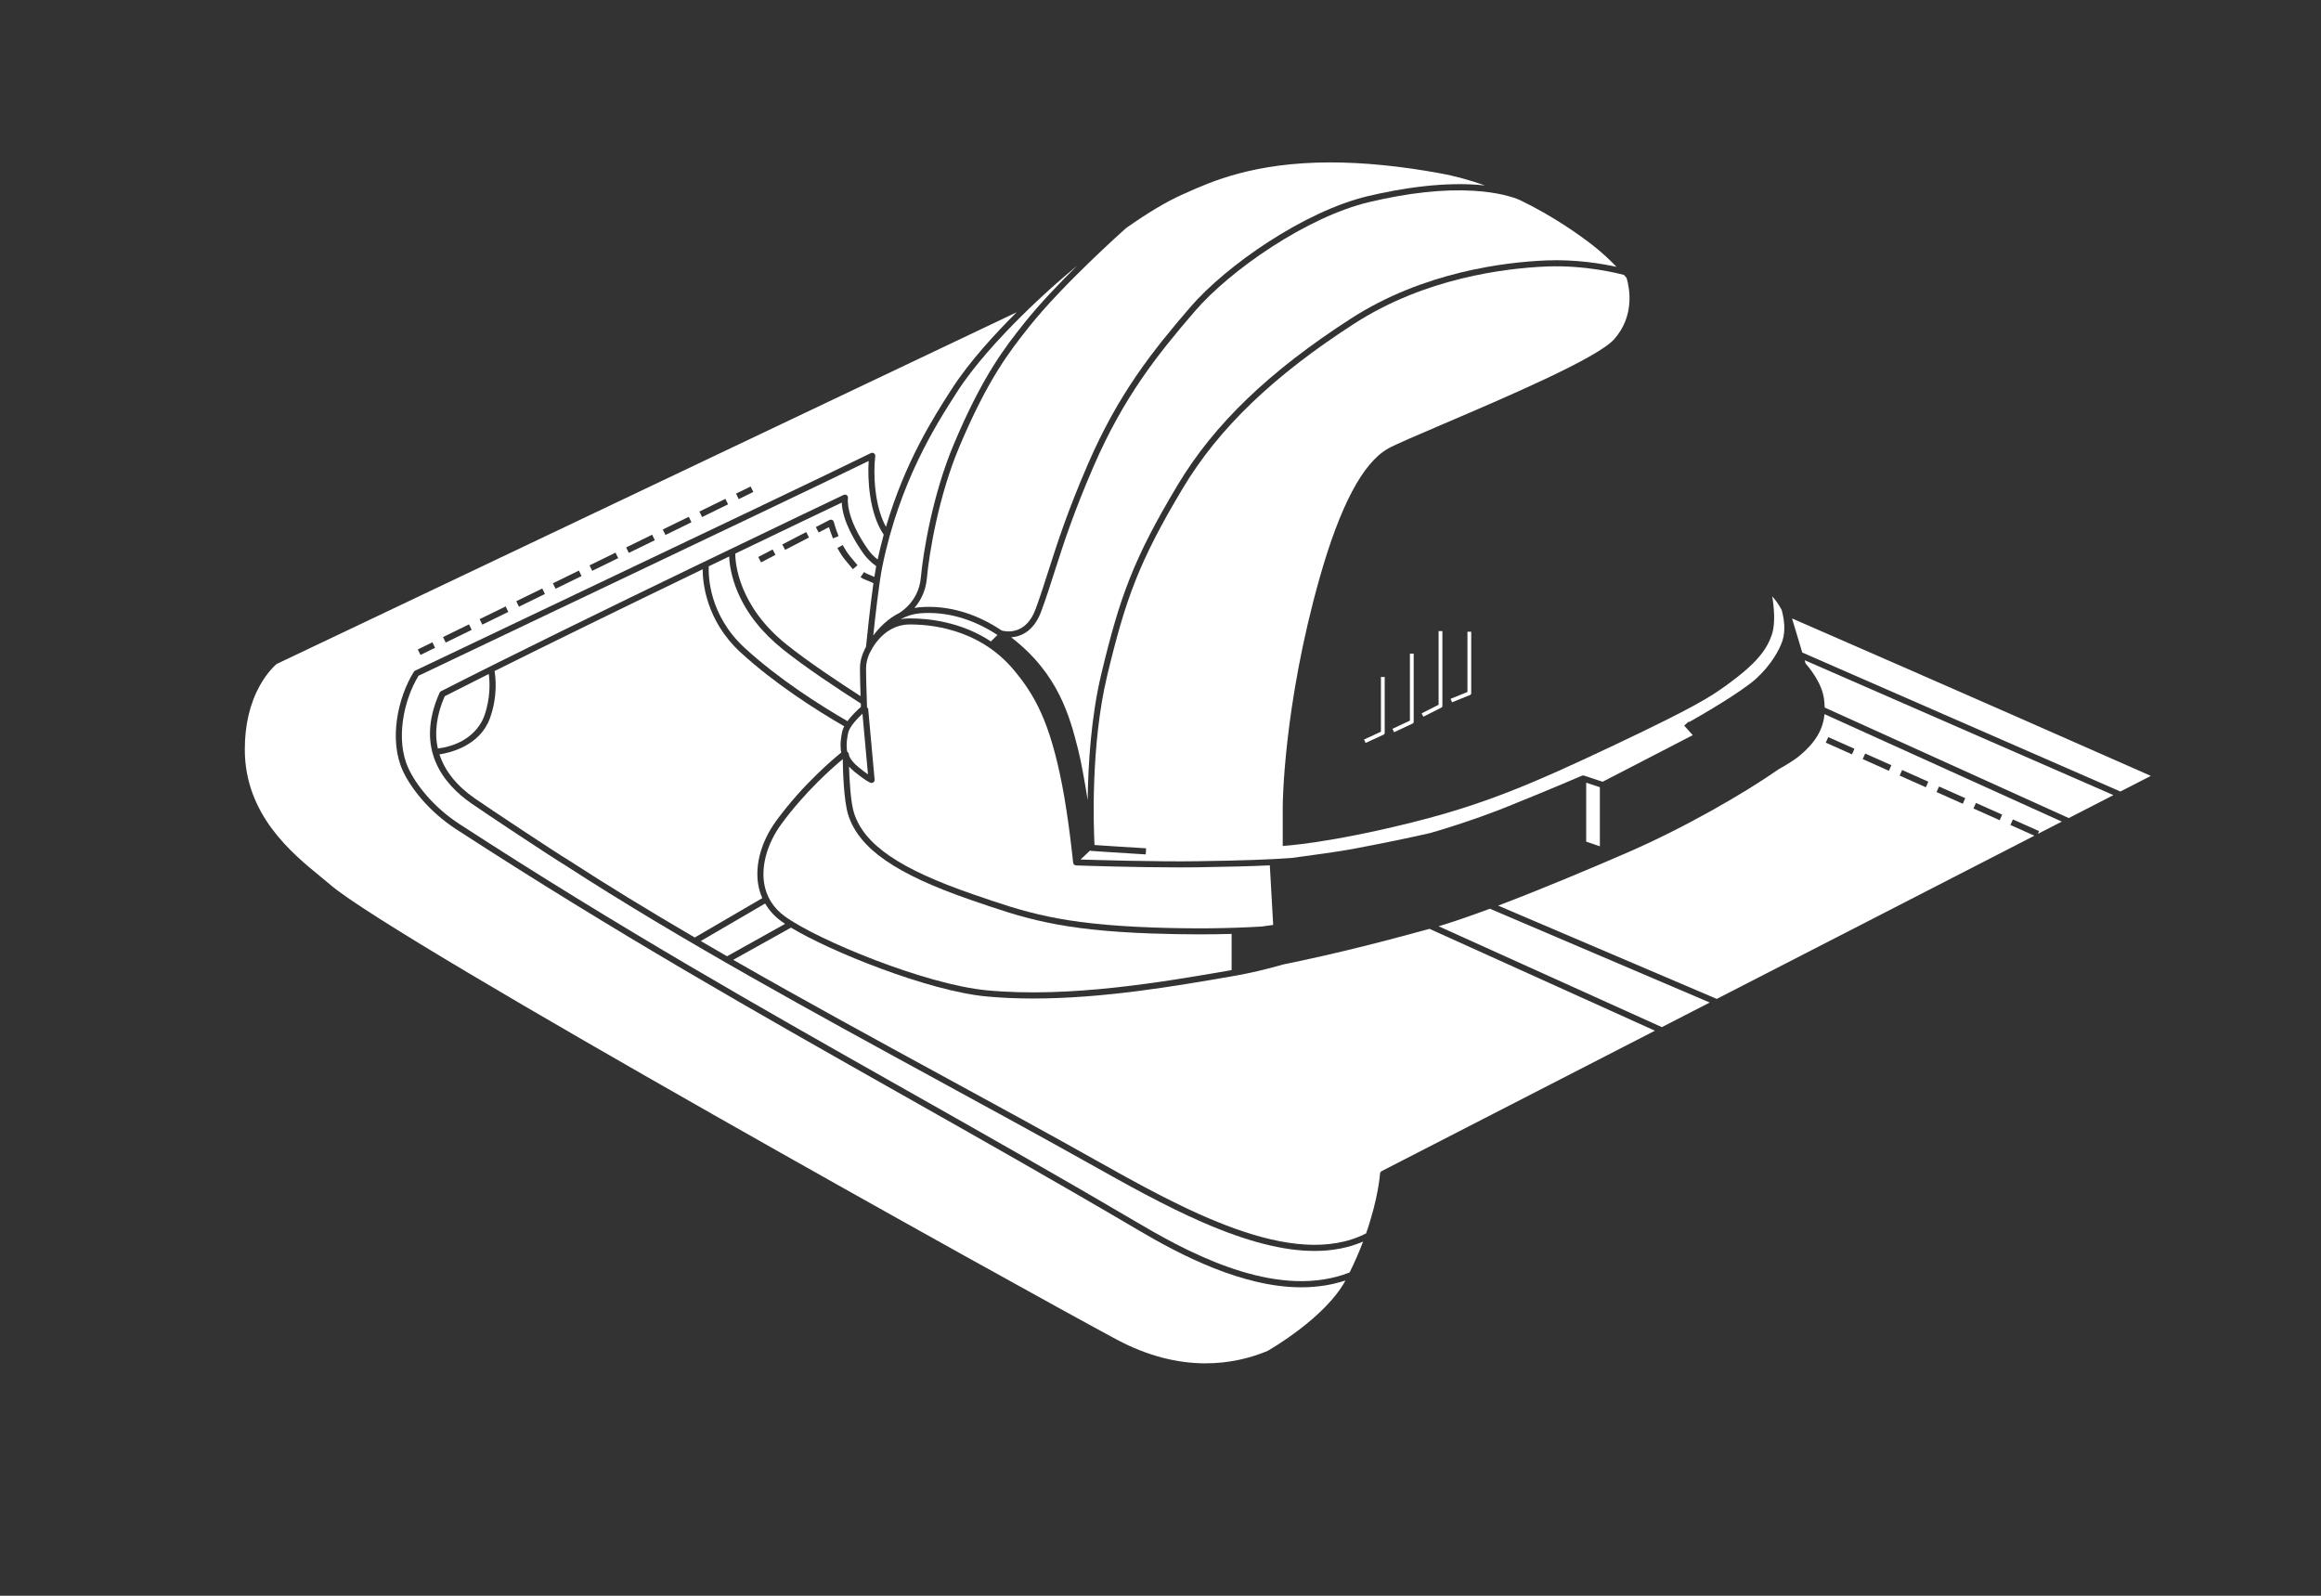
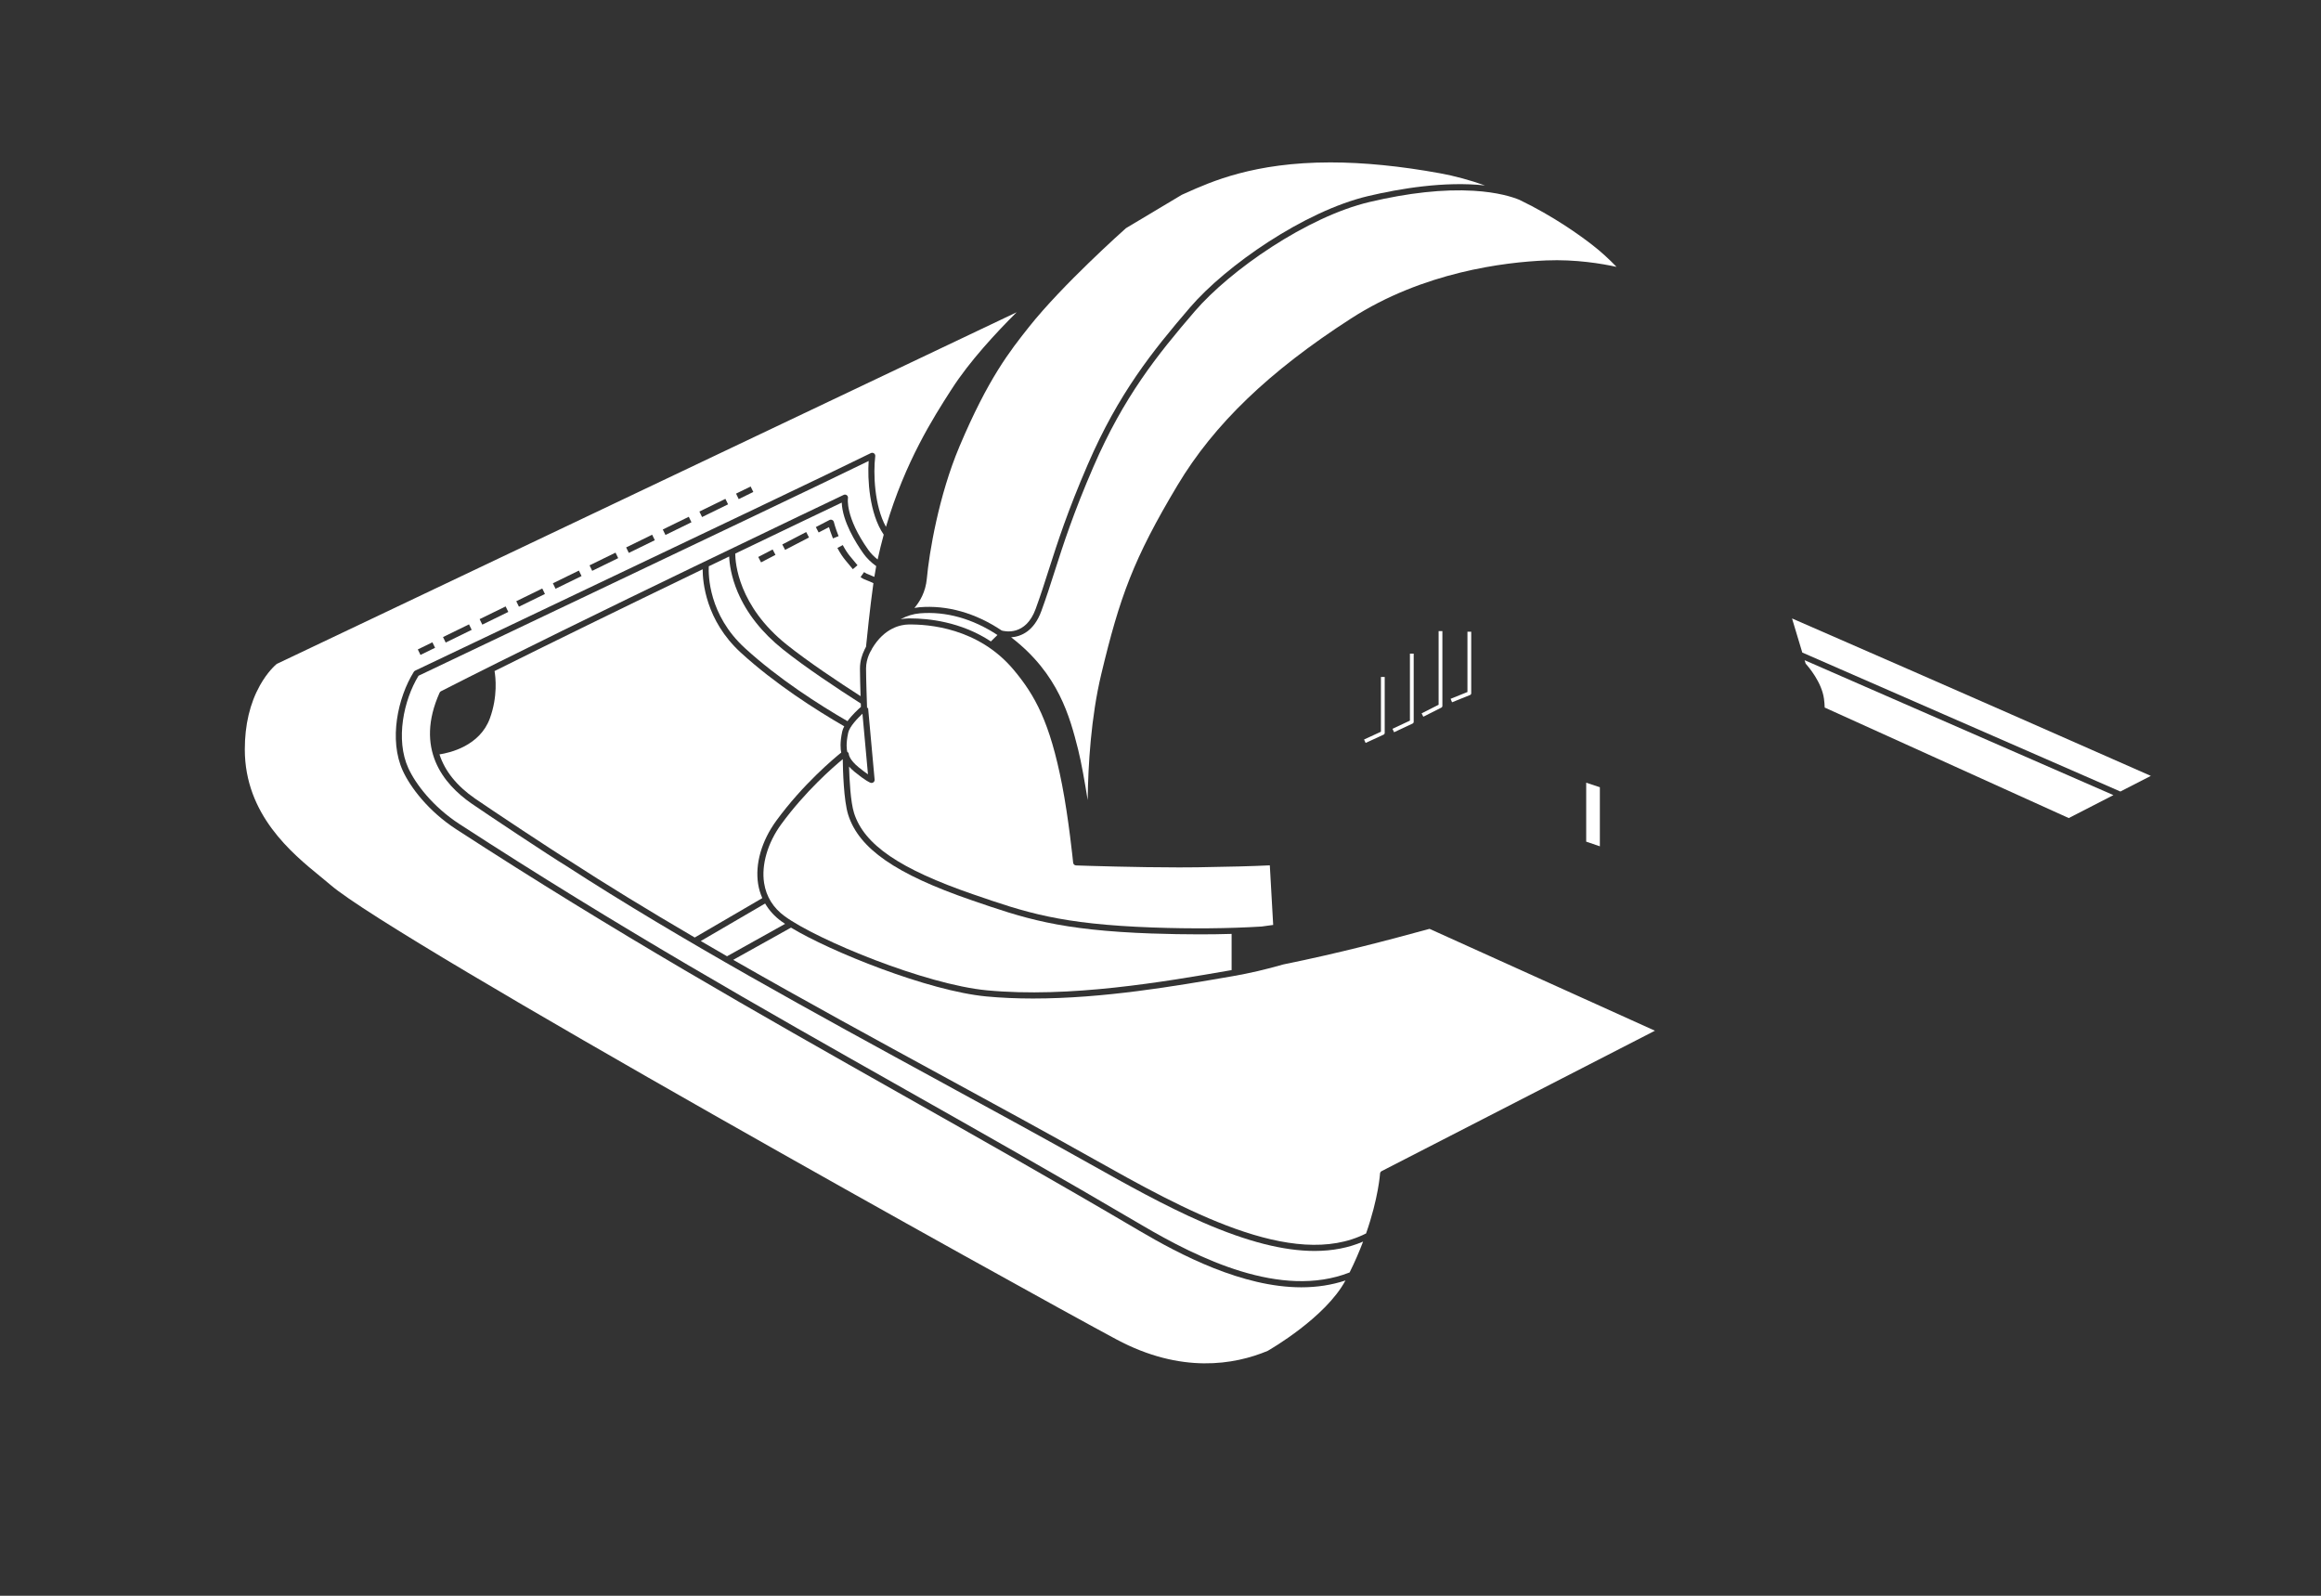
<svg xmlns="http://www.w3.org/2000/svg" width="400" height="275" viewBox="0 0 400 275" fill="none">
  <rect x="0" y="0" width="400" height="275" fill="#333333" stroke="none" />
  <g clip-path="url(#clip0_4335_9615)">
    <path d="M196.24 212.027C182.02 203.658 168.585 196.067 155.59 188.727C130.265 174.417 106.35 160.907 78.63 142.912C73.81 139.782 70.71 135.648 69.415 132.818C66.99 127.513 68.535 120.227 71.32 115.772C71.37 115.687 71.45 115.622 71.54 115.577C78.645 112.188 88.1 107.688 98.11 102.927L98.17 102.897C119.59 92.707 143.875 81.162 150.085 78.082C150.26 77.998 150.46 78.013 150.62 78.123C150.78 78.237 150.86 78.422 150.84 78.618C150.48 81.562 150.685 87.183 152.685 90.793C156 79.537 160.92 71.868 163.87 67.272L164.02 67.043C167.085 62.263 171.715 57.282 175.21 53.812L47.69 114.417C47.455 114.612 46.11 115.773 44.805 118.098C43.07 121.203 42.19 124.922 42.19 129.147C42.19 140.407 50.33 147.058 55.195 151.033L55.24 151.068C55.86 151.578 56.45 152.057 56.96 152.497C68.075 162.092 176.635 222.383 192.4 230.818C203.555 236.788 212.73 235.192 218.46 232.802C218.855 232.572 228.435 227.067 231.88 220.662C229.52 221.447 226.96 221.842 224.27 221.842C214.09 221.842 203.395 216.242 196.235 212.027H196.24ZM129.365 83.838L129.825 84.782L127.31 86.013L126.85 85.067L129.365 83.838ZM125.015 85.968L125.475 86.912L120.995 89.103L120.535 88.157L125.015 85.968ZM118.705 89.058L119.165 90.002L114.685 92.192L114.225 91.248L118.705 89.058ZM112.39 92.147L112.85 93.093L108.37 95.282L107.91 94.338L112.39 92.147ZM106.08 95.237L106.54 96.183L102.06 98.373L101.6 97.427L106.08 95.237ZM99.765 98.328L100.225 99.272L95.745 101.462L95.285 100.517L99.765 98.328ZM93.455 101.417L93.915 102.362L89.435 104.552L88.975 103.607L93.455 101.417ZM87.14 104.507L87.6 105.452L83.12 107.642L82.66 106.697L87.14 104.507ZM80.83 107.597L81.29 108.542L76.81 110.732L76.35 109.787L80.83 107.597ZM74.52 110.688L74.98 111.632L72.465 112.863L72.005 111.917L74.52 110.688Z" fill="white" />
-     <path d="M84.24 116.141C81.5 117.511 78.95 118.801 76.645 119.976C75.235 123.191 74.84 126.226 75.46 128.991C81.265 128.231 83.035 124.546 83.44 123.431C84.6 120.241 84.4 117.361 84.235 116.141H84.24Z" fill="white" />
    <path d="M75.74 130.007C76.67 132.882 78.725 135.442 81.855 137.607C84.445 139.402 95.61 146.812 98.085 148.297C104.495 152.452 111.575 156.792 119.73 161.562L131.375 154.772C131.03 153.992 130.785 153.172 130.655 152.337C130.11 148.882 131.25 144.917 133.775 141.452C138.4 135.112 143.81 130.627 144.975 129.692C144.855 129.132 144.735 127.952 145.15 126.062C145.21 125.787 145.325 125.487 145.495 125.167C140.57 122.317 133.51 117.812 127.67 112.467C121.625 106.937 121.095 100.262 121.095 98.102C106.715 105.042 94.65 110.942 85.23 115.642C85.41 116.682 85.805 120.007 84.43 123.782C82.69 128.567 77.485 129.742 75.74 130.002V130.007Z" fill="white" />
    <path d="M127.155 102.088C125.98 99.338 125.71 97.083 125.665 95.898C124.52 96.448 123.35 97.013 122.15 97.588C122.075 99.068 122.105 105.953 128.375 111.688C134.165 116.988 141.17 121.453 146.055 124.278C146.865 123.168 147.985 122.153 148.37 121.818L148.35 121.238C144.35 118.683 138.79 114.998 134.93 111.908C131.33 109.028 128.715 105.728 127.16 102.088H127.155Z" fill="white" />
-     <path d="M314.43 123.066C314.2 125.736 312.81 128.036 310.07 130.291C309.37 130.866 308.17 131.641 306.5 132.586C300.72 136.621 290.345 142.656 280.195 147.036C274.52 149.486 266.085 153.076 258.19 156.066L295.865 172.141L350.605 144.016L346.475 142.171L346.9 141.211L347.035 141.271L351.415 143.226L351.2 143.706L355.325 141.586L314.425 123.066H314.43ZM319.17 129.996L319.035 129.936L314.655 127.981L315.08 127.021L315.215 127.081L319.595 129.036L319.17 129.996ZM325.535 132.831L325.4 132.771L321.02 130.816L321.445 129.856L321.58 129.916L325.96 131.871L325.535 132.831ZM331.9 135.671L331.765 135.611L327.385 133.656L327.81 132.696L327.945 132.756L332.325 134.711L331.9 135.671ZM338.26 138.511L338.125 138.451L333.745 136.496L334.175 135.536L334.31 135.596L338.69 137.551L338.265 138.511H338.26ZM344.625 141.346L344.49 141.286L340.11 139.331L340.535 138.371L340.67 138.431L345.05 140.386L344.625 141.346Z" fill="white" />
    <path d="M135.306 159.213C135.041 159.038 134.826 158.888 134.641 158.753C133.491 157.918 132.556 156.893 131.861 155.703L120.771 162.168C122.466 163.153 123.946 164.013 125.296 164.793L135.301 159.213H135.306Z" fill="white" />
    <path d="M149.79 99.038C150.035 99.133 150.325 99.248 150.685 99.413C150.8 98.668 150.91 98.048 151.005 97.558C150.095 96.903 149.345 96.163 148.785 95.368C147.445 93.473 145.195 89.848 145.065 86.613C142.91 87.638 135.86 90.998 126.71 95.403C126.72 96.988 127.23 104.413 135.585 111.093C139.255 114.028 144.495 117.518 148.31 119.968C148.26 118.398 148.205 116.368 148.205 115.208C148.205 113.863 148.61 112.748 148.955 112.053C148.975 111.978 149.05 111.823 149.25 111.458C149.365 110.303 149.935 104.633 150.525 100.498C150.05 100.268 149.715 100.133 149.415 100.018C149.05 99.878 148.76 99.768 148.43 99.533L148.31 99.448L148.915 98.588L149.04 98.673C149.265 98.833 149.48 98.913 149.795 99.038H149.79ZM131.16 96.913L130.675 95.983L133.16 94.693L133.645 95.623L131.16 96.913ZM139.29 92.693L135.305 94.763L134.82 93.828L134.955 93.758L138.94 91.688L139.425 92.623L139.29 92.693ZM143.495 92.638C143.205 91.913 142.995 91.278 142.865 90.838L141.085 91.763L140.6 90.833L142.95 89.613C143.095 89.538 143.26 89.533 143.41 89.603C143.555 89.668 143.665 89.798 143.705 89.953C143.705 89.963 143.96 90.978 144.47 92.253L144.525 92.393L143.55 92.783L143.495 92.643V92.638ZM146.98 98.088L146.885 97.973C146.575 97.608 146.185 97.138 145.66 96.498C145.215 95.953 144.785 95.303 144.39 94.563L144.32 94.428L145.245 93.933L145.315 94.063C145.68 94.743 146.07 95.338 146.475 95.833C147.01 96.483 147.38 96.933 147.685 97.293L147.78 97.408L146.98 98.088Z" fill="white" />
    <path d="M162.615 186.697C140.335 174.557 117.3 162.003 97.53 149.188C94.91 147.618 83.55 140.062 81.255 138.467C76.365 135.077 71.445 129.012 75.76 119.372C75.81 119.262 75.895 119.172 76 119.122C99.87 106.932 144.95 85.502 145.395 85.287C145.575 85.198 145.785 85.222 145.945 85.347C146.1 85.472 146.175 85.668 146.135 85.862C146.13 85.892 145.625 89.093 149.64 94.757C150.06 95.347 150.585 95.892 151.25 96.418C151.57 94.957 151.92 93.517 152.3 92.138C149.8 88.498 149.49 82.532 149.705 79.438C142.28 83.078 119.065 94.118 98.57 103.868L95.905 105.132C86.96 109.388 78.565 113.382 72.13 116.452C69.555 120.662 68.13 127.472 70.37 132.372C71.6 135.067 74.57 139.017 79.2 142.022C106.895 160.002 130.795 173.502 156.095 187.802L156.19 187.857C169.17 195.192 182.59 202.777 196.77 211.122C206.495 216.848 220.785 223.913 232.59 219.283C233.455 217.538 234.24 215.747 234.915 213.962C232.44 215.033 229.635 215.577 226.56 215.577C221.215 215.577 214.92 213.972 207.315 210.667C200.685 207.787 193.91 203.982 187.935 200.632C179.915 196.132 171.525 191.562 162.645 186.717L162.62 186.702L162.615 186.697Z" fill="white" />
-     <path d="M256.765 156.602C253.29 157.892 250.32 158.907 247.93 159.622L286.405 177.007L294.655 172.767L256.77 156.602H256.765Z" fill="white" />
    <path d="M237.83 202.254C237.84 202.069 237.95 201.904 238.115 201.819L285.21 177.624L246.365 160.069C238.99 162.079 230.965 164.209 221.185 166.199C218.15 167.069 215.305 167.729 212.505 168.214C202.56 169.934 190.19 172.074 178.035 172.074C175.21 172.074 172.51 171.954 170 171.719C159.945 170.769 143.11 163.964 136.32 159.859L126.365 165.409C138.47 172.344 151.005 179.179 163.135 185.789L163.185 185.814C172.075 190.659 180.47 195.229 188.45 199.714C203.75 208.299 222.785 218.984 235.43 212.559C237.565 206.444 237.83 202.294 237.835 202.254H237.83Z" fill="white" />
    <path d="M308.84 106.578C308.93 106.853 308.965 107.003 308.965 107.003L310.605 112.453L365.425 136.403L370.675 133.708C361.17 129.508 336.565 118.653 308.84 106.578Z" fill="white" />
    <path d="M311.006 113.773L311.181 114.353C311.676 114.908 313.961 117.583 314.341 120.413C314.411 120.958 314.456 121.458 314.466 121.933L356.526 140.978L364.226 137.023L311.011 113.773H311.006Z" fill="white" />
-     <path d="M164.905 67.603L164.755 67.832C161.36 73.123 155.045 82.968 152.045 97.703C151.49 100.438 150.805 106.612 150.5 109.513C151.46 108.233 152.975 106.618 155.03 105.603L155.04 105.593C155.085 105.563 158.31 103.698 158.685 99.623C159.1 95.088 160.765 85.127 164.375 76.562C169.395 64.657 173.185 59.883 176.53 55.667C179.13 52.392 182.665 48.718 185.605 45.812C183.855 47.263 182.77 48.222 182.755 48.233C182.635 48.333 170.76 58.462 164.9 67.603H164.905Z" fill="white" />
-     <path d="M194.045 39.323C193.545 39.768 183.09 49.088 177.35 56.323C174.045 60.488 170.305 65.203 165.34 76.973C161.78 85.413 160.135 95.243 159.73 99.718C159.515 102.053 158.49 103.723 157.59 104.768C157.89 104.713 158.165 104.673 158.44 104.648C163.205 104.243 168.11 105.628 172.635 108.658C173.115 108.798 176.755 109.683 178.49 104.923C179.335 102.598 180.03 100.433 180.76 98.143C182.265 93.448 183.965 88.138 187.475 80.023C192.75 67.828 198.58 60.558 205.1 52.968C211.295 45.763 224.79 36.383 235.785 33.788C241.19 32.513 248.97 31.193 255.92 31.958C253.305 31.028 250.705 30.323 248.185 29.863C241.37 28.618 235.015 27.988 229.285 27.988C216.115 27.988 208.72 31.303 204.3 33.288L203.675 33.568C201.01 34.758 197.77 36.693 194.05 39.318L194.045 39.323Z" fill="white" />
+     <path d="M194.045 39.323C193.545 39.768 183.09 49.088 177.35 56.323C174.045 60.488 170.305 65.203 165.34 76.973C161.78 85.413 160.135 95.243 159.73 99.718C159.515 102.053 158.49 103.723 157.59 104.768C157.89 104.713 158.165 104.673 158.44 104.648C163.205 104.243 168.11 105.628 172.635 108.658C173.115 108.798 176.755 109.683 178.49 104.923C179.335 102.598 180.03 100.433 180.76 98.143C182.265 93.448 183.965 88.138 187.475 80.023C192.75 67.828 198.58 60.558 205.1 52.968C211.295 45.763 224.79 36.383 235.785 33.788C241.19 32.513 248.97 31.193 255.92 31.958C253.305 31.028 250.705 30.323 248.185 29.863C241.37 28.618 235.015 27.988 229.285 27.988C216.115 27.988 208.72 31.303 204.3 33.288L203.675 33.568L194.045 39.323Z" fill="white" />
    <path d="M202.945 83.599C209.235 73.099 218.73 63.974 232.84 54.884C245.255 46.884 259.24 45.179 266.47 44.879C271.56 44.664 276.135 45.449 278.59 45.989C277.245 44.584 275.94 43.404 274.51 42.284C272.32 40.574 267.77 37.284 261.85 34.434C260.705 33.959 258.16 33.124 253.94 32.874C248.785 32.569 242.76 33.219 236.03 34.809C225.235 37.354 211.985 46.574 205.9 53.654C199.435 61.174 193.66 68.379 188.44 80.439C184.95 88.504 183.26 93.789 181.765 98.449C181.03 100.749 180.335 102.924 179.475 105.279C178.205 108.769 175.99 109.699 174.26 109.829C182.47 116.124 184.385 123.614 185.785 129.094C186.345 131.289 186.97 134.884 187.45 137.874C187.525 131.864 188.015 123.594 189.795 116.164C192.97 102.904 195.315 96.339 202.945 83.599Z" fill="white" />
    <path d="M218.835 149.126C215.685 149.276 211.825 149.376 206.34 149.461C205.405 149.476 204.345 149.481 203.2 149.481C195.955 149.481 187.185 149.201 185.495 149.141H185.45C185.19 149.131 184.97 148.926 184.945 148.666C184.915 148.356 184.17 141.061 183.04 135.256C180.945 124.486 178.385 119.821 174.67 115.401C168.6 108.176 159.95 107.556 156.52 107.621C155.365 107.646 152.445 108.101 150.265 111.816L150.245 111.856C150.245 111.856 150.23 111.936 150.19 111.991C150.15 112.046 149.255 113.396 149.255 115.211C149.255 117.026 149.41 121.416 149.43 122.006L149.605 121.991L149.62 122.141L150.73 134.351C150.745 134.531 150.67 134.701 150.53 134.811C150.39 134.921 150.205 134.951 150.035 134.896C149.905 134.851 149.155 134.546 147.31 133.036C146.935 132.731 146.605 132.416 146.325 132.106C146.39 134.396 146.585 138.211 147.185 140.106C148.92 145.571 155.06 149.761 167.715 154.121C176.71 157.221 182.655 159.266 198.695 159.836C205.435 160.076 211.735 160.016 217.41 159.671L219.42 159.396L218.84 149.131L218.835 149.126Z" fill="white" />
    <path d="M146.175 126.292C145.755 128.187 145.935 129.232 146.02 129.562C146.185 129.652 146.29 129.822 146.29 130.017C146.29 130.047 146.39 130.927 147.97 132.222C148.695 132.817 149.23 133.202 149.585 133.437L148.635 122.992C147.875 123.702 146.415 125.182 146.17 126.292H146.175Z" fill="white" />
    <path d="M170.77 110.535L171.9 109.43C167.625 106.61 163.005 105.325 158.53 105.695C157.385 105.79 156.275 106.135 155.21 106.71C155.63 106.63 156.06 106.58 156.495 106.575C156.645 106.575 156.8 106.575 156.96 106.575C159.88 106.575 165.545 107.09 170.77 110.54V110.535Z" fill="white" />
    <path d="M198.655 160.878C182.46 160.308 176.46 158.238 167.37 155.108C154.365 150.628 148.03 146.233 146.18 140.418C145.4 137.958 145.265 132.698 145.24 130.828C143.62 132.163 138.795 136.343 134.615 142.073C132.29 145.263 131.195 149.043 131.685 152.173C132.055 154.523 133.255 156.453 135.245 157.903C140.885 162.008 159.505 169.668 170.085 170.663C184.33 172.008 200.46 169.223 212.255 167.178V160.938C210.44 160.993 208.575 161.018 206.715 161.018C204.135 161.018 201.425 160.968 198.65 160.873L198.655 160.878Z" fill="white" />
-     <path d="M239.171 77.325C240.421 76.62 244.101 75.05 248.766 73.055C259.326 68.545 275.276 61.73 278.171 58.47C281.726 54.475 280.871 49.765 280.331 47.905C280.171 47.725 280.016 47.545 279.866 47.375C279.081 47.165 273.206 45.645 266.511 45.925C259.386 46.225 245.611 47.895 233.406 55.765C219.441 64.765 210.046 73.785 203.846 84.14C196.286 96.765 193.961 103.27 190.816 116.41C187.931 128.46 188.476 142.66 188.626 145.62C189.326 145.67 194.031 145.985 197.366 146.18L197.516 146.19L197.456 147.24L197.306 147.23C193.571 147.015 188.121 146.64 188.091 146.64C188.011 146.635 187.936 146.61 187.866 146.57L186.221 148.12C188.831 148.205 199.321 148.52 206.321 148.415C214.096 148.3 218.801 148.135 222.566 147.855C226.151 147.38 230.896 146.725 233.091 146.31C238.736 145.24 243.011 144.36 246.546 143.54C253.151 141.63 258.271 139.62 259.681 139.05C267.076 136.065 271.741 134.06 272.601 133.69L272.631 133.68C272.656 133.67 272.681 133.665 272.706 133.66H272.731C272.731 133.66 272.761 133.645 272.776 133.645C272.871 133.635 272.941 133.645 273.006 133.665L276.196 134.72L291.726 126.69L290.251 125.045L291.031 124.345L291.106 124.43C292.746 123.505 300.126 119.29 302.761 116.85C305.216 114.575 306.661 112.025 307.191 110.405C307.781 108.6 307.441 106.53 307.051 105.105C306.811 104.66 306.531 104.205 306.236 103.78C306.031 103.485 305.756 103.145 305.421 102.765C305.716 104.52 306.026 107.42 305.351 109.39C304.491 111.885 302.896 114.205 297.596 118.045C294.711 120.135 292.001 121.86 278.666 128.185C263.866 135.21 255.686 138.645 243.346 141.73C228.931 145.335 221.291 145.765 221.221 145.77L221.066 145.78V138.96C221.066 138.79 221.141 121.755 227.451 99.5C230.936 87.205 234.881 79.745 239.176 77.335L239.171 77.325Z" fill="white" />
    <path d="M275.72 135.663L273.365 134.883V145.043L275.72 145.843V135.663Z" fill="white" />
    <path d="M237.965 126.111L235.08 127.441L235.35 128.031L238.45 126.601C238.565 126.546 238.64 126.431 238.64 126.306V116.656H237.99V126.096L237.96 126.111H237.965Z" fill="white" />
    <path d="M242.955 124.201L239.98 125.596L240.255 126.186L243.445 124.691C243.56 124.636 243.635 124.521 243.635 124.396V112.641H242.985V124.186L242.955 124.201Z" fill="white" />
    <path d="M252.865 119.269L250 120.424L250.125 120.734L250.245 121.024L253.345 119.774C253.47 119.724 253.55 119.604 253.55 119.474V108.859H252.9V119.254L252.87 119.269H252.865Z" fill="white" />
    <path d="M247.895 121.468L245 122.933L245.295 123.513L248.4 121.943C248.51 121.888 248.58 121.778 248.58 121.653V108.758H247.93V121.453L247.905 121.468H247.895Z" fill="white" />
  </g>
  <defs>
    <clipPath id="clip0_4335_9615">
      <rect width="400" height="275" fill="white" />
    </clipPath>
  </defs>
</svg>